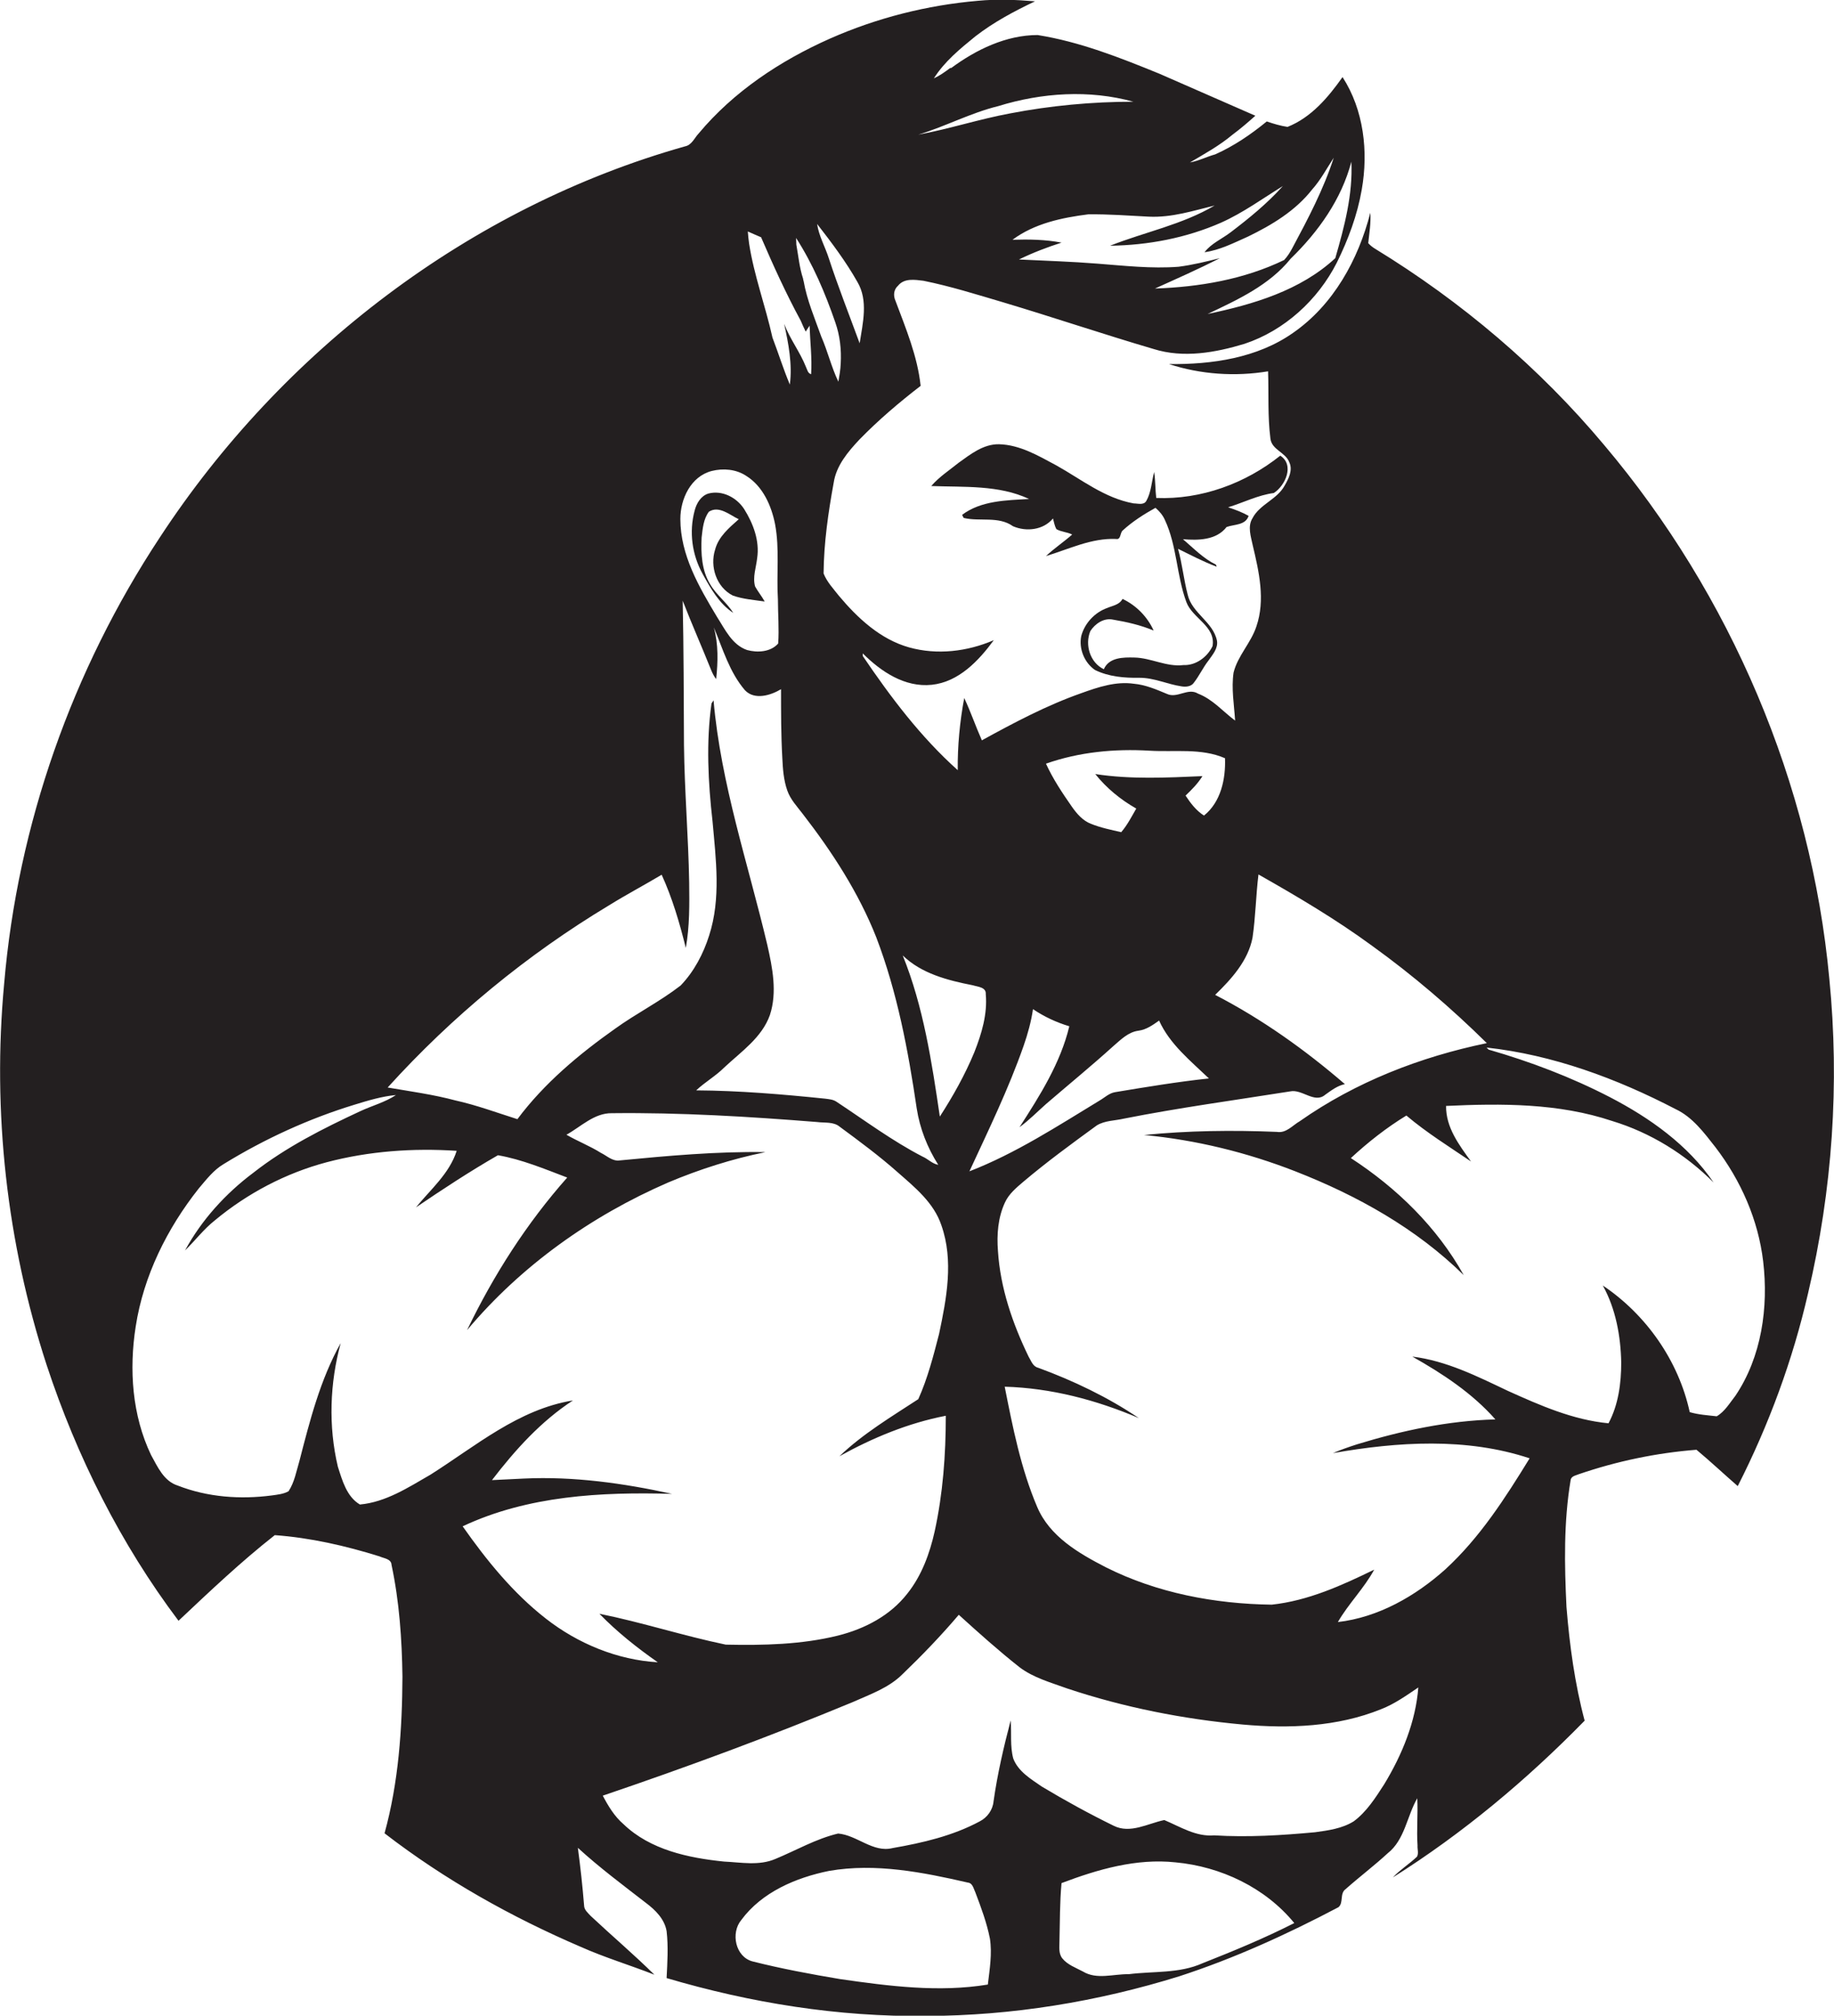
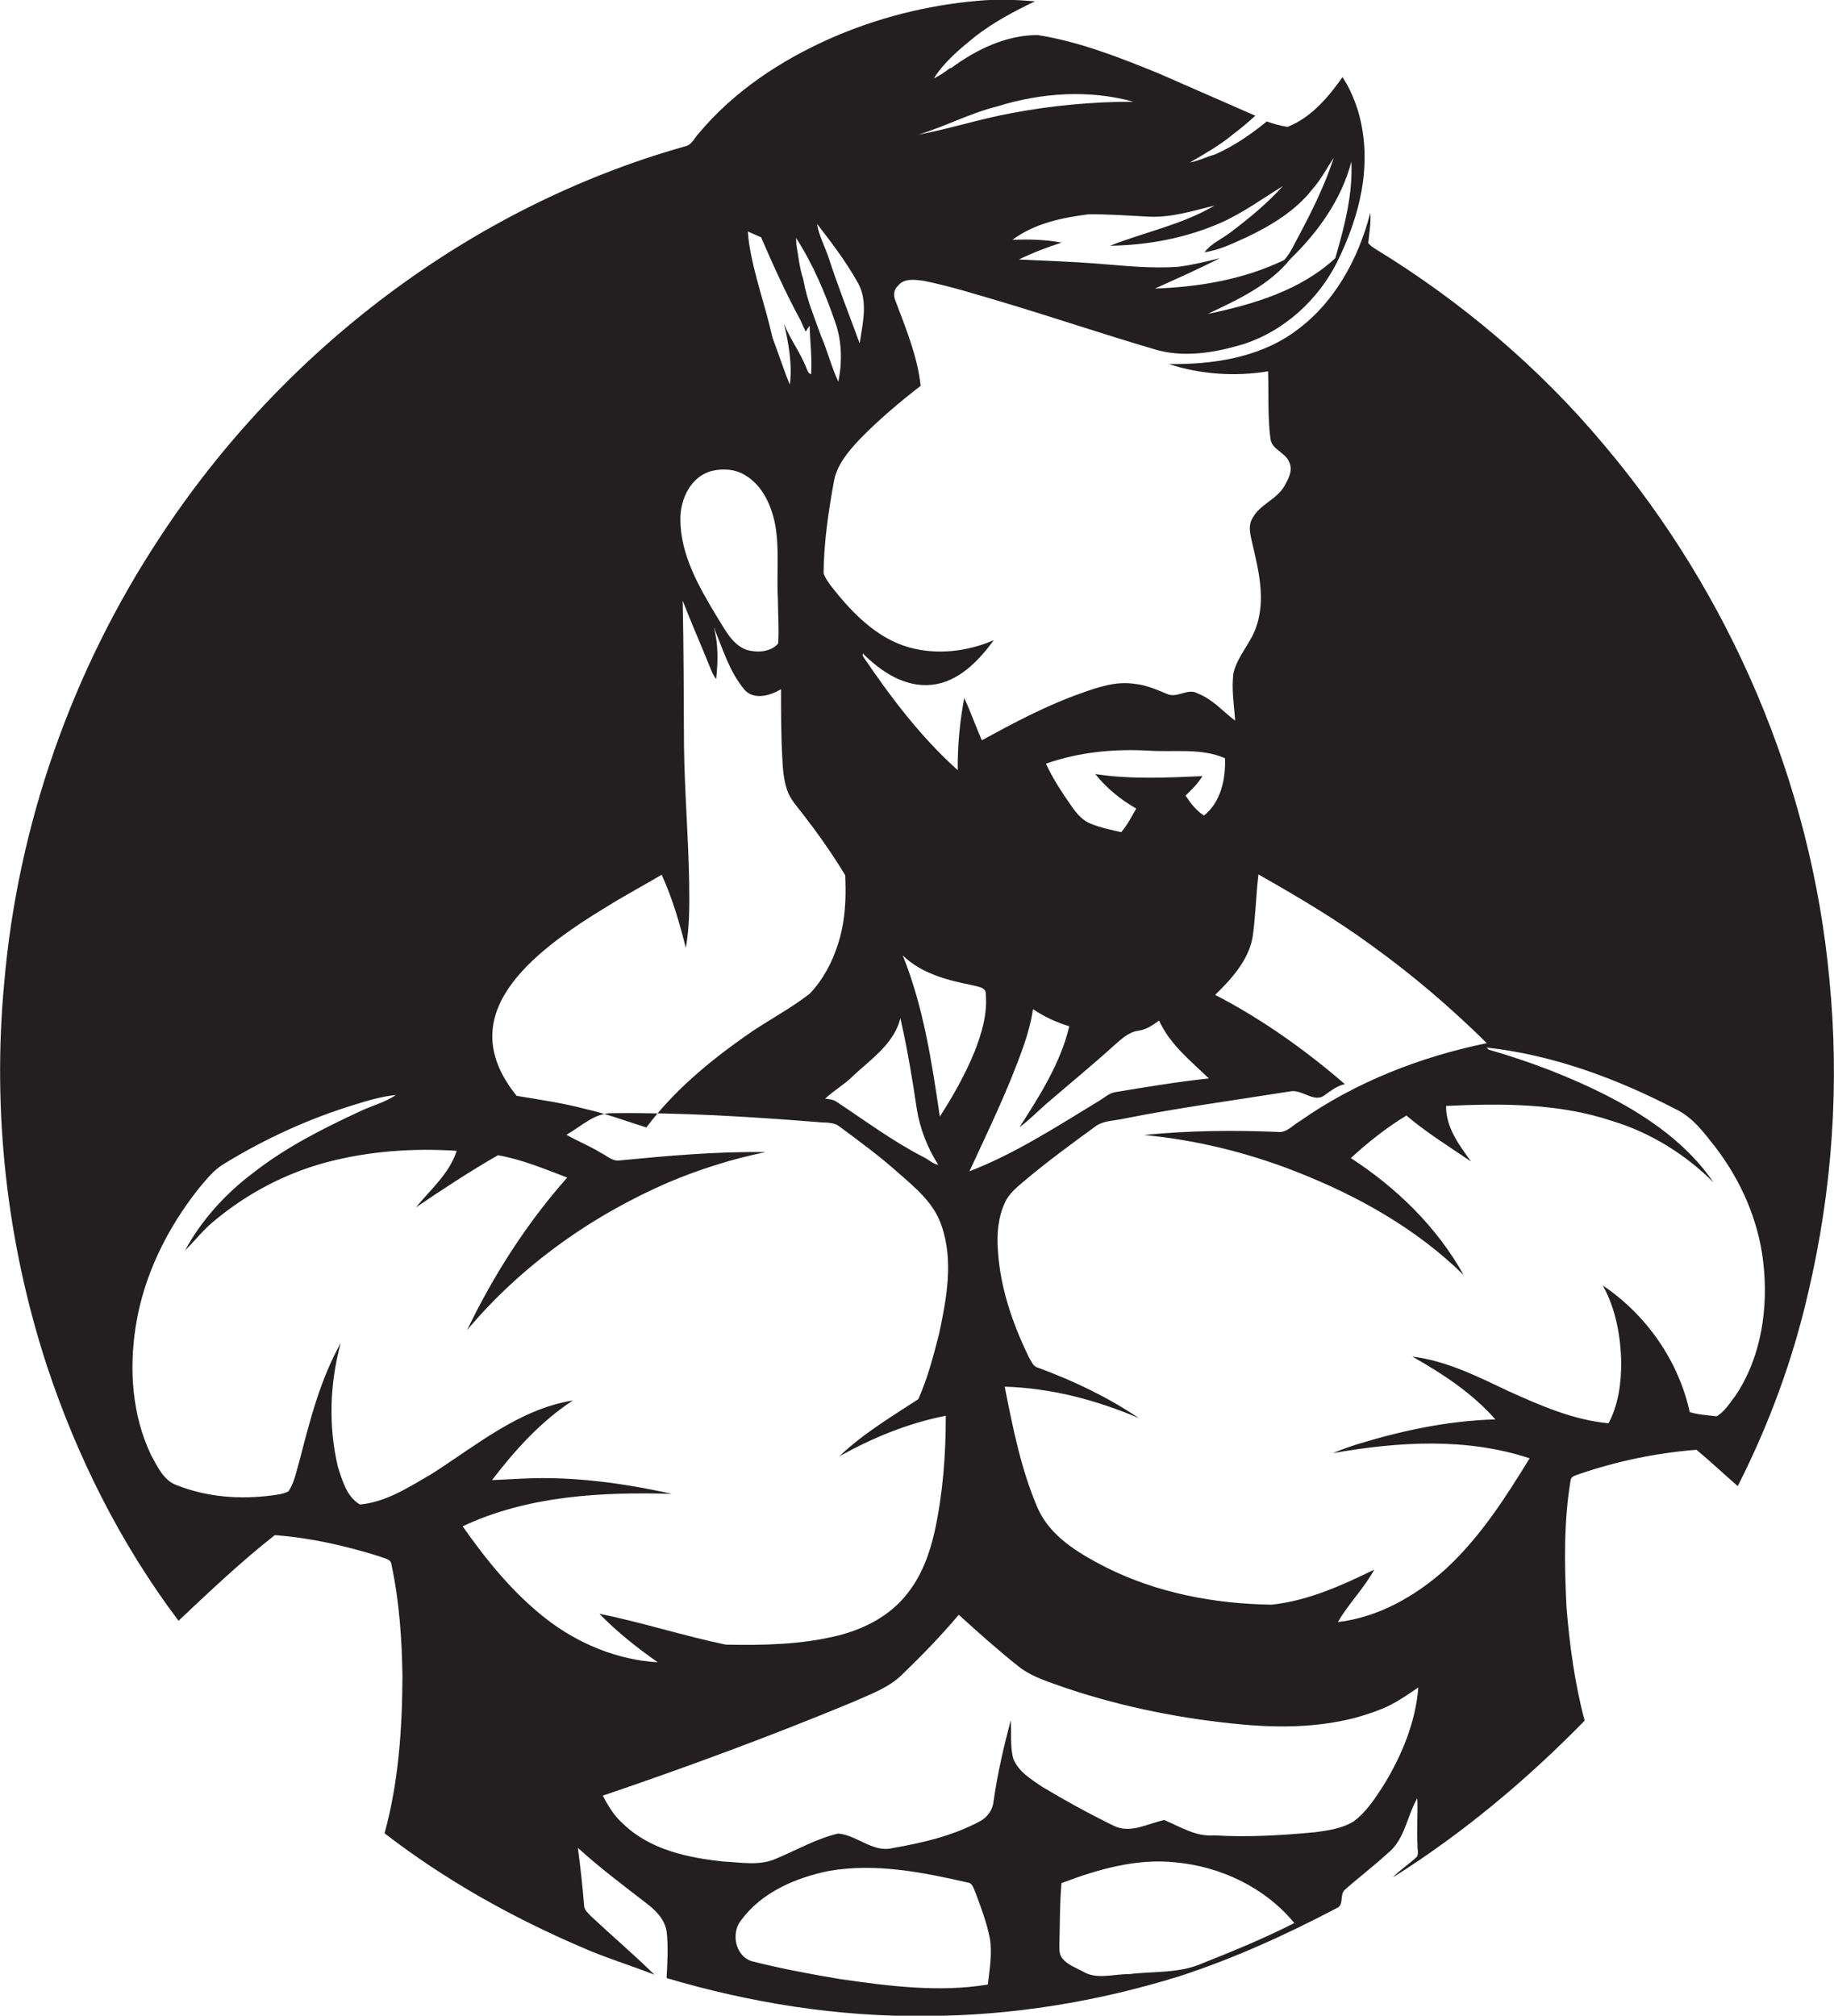
<svg xmlns="http://www.w3.org/2000/svg" version="1.1" id="Layer_1" x="0px" y="0px" viewBox="0 0 706.8 776.8" style="enable-background:new 0 0 706.8 776.8;" xml:space="preserve">
  <style type="text/css">
	.st0{fill:#231F20;}
</style>
  <g>
-     <path class="st0" d="M705,377.2c-7-75.3-38-147.9-86.7-205.6c-25-29.9-55.1-55.4-88.3-75.7c-1-0.6-1.9-1.3-2.7-2.2   c0.4-3.9,1.1-7.8,0.8-11.7c-4.6,18-14.2,35.5-29.8,46.3c-13.8,9.7-31.3,12.2-47.8,12c12.2,4,25.5,4.9,38.2,2.8   c0.3,8.6-0.2,17.3,0.9,25.9c0.5,4.4,5.9,5.3,7.3,9.2c1.4,3-0.3,6.3-1.8,8.9c-2.9,5.4-9.6,7.2-12.4,12.6c-2,3.2-0.6,7.1,0.1,10.5   c2.4,10.1,4.9,21,1.4,31.2c-2.1,6.4-7.2,11.3-8.8,17.8c-0.9,6.1,0.2,12.3,0.6,18.5c-4.7-3.5-8.6-8.2-14.3-10.4c-3.9-2.4-8,2-12,0.1   c-4.1-1.7-8.2-3.5-12.7-3.9c-7-1-13.8,1.3-20.2,3.6c-13.4,4.7-26,11.4-38.4,18.2c-2.4-5.4-4.3-11-6.8-16.3   c-1.7,9.1-2.6,18.5-2.5,27.8c-14.3-12.8-25.9-28.2-36.6-44c0-0.3,0-0.7,0-1c7,7,16.2,13.2,26.6,12.1s18.1-9.3,23.9-17.2   c-10.2,4.4-21.8,5.8-32.6,2.8c-11.1-3.1-19.9-11.3-27.1-19.9c-2.1-2.7-4.6-5.3-5.9-8.6c0.1-11.8,1.8-23.5,3.9-35   c1-6.6,5.5-11.9,9.9-16.6c7.3-7.5,15.3-14.3,23.6-20.7c-1.2-11.4-5.7-22.1-9.7-32.8c-0.9-2-0.7-4.3,1-5.8c2.4-3,6.5-2.3,9.8-1.9   c10.4,2.1,20.5,5.3,30.7,8.3c19.4,5.8,38.6,12.3,58,18c11.5,3.6,23.8,1.4,35-2c15.4-5.1,28.3-16.9,35.6-31.3   c4.4-8.9,7.9-18.3,9.6-28.1c2.6-14.7,0.8-30.7-7.4-43.4c-5.5,7.8-12.1,15.6-21.2,19.2c-2.7-0.4-5.4-1.2-8-2.1   c-6.1,5-12.7,9.5-19.9,12.7c-3.3,0.9-6.3,2.5-9.7,3.1c5.6-3.3,11.4-6.5,16.4-10.7c3.1-2.3,6-4.8,8.8-7.3   c-12.4-5.4-24.7-10.8-37-16.2c-15.2-6.2-30.6-12.3-46.9-14.9c-12.1,0-23.7,5.6-33.3,12.7h-0.4c-2,1.5-4.1,3-6.3,4   c4.1-6.5,10.1-11.4,16-16.2c7.1-5.5,15-9.7,23-13.5c-7.3-0.6-14.7-0.9-22-0.2c-19.7,1.7-39,6.6-57.1,14.6   c-19.1,8.5-37.1,20.4-50.6,36.6c-1.6,1.7-2.6,4.4-5.2,4.9c-82.9,23.4-155.4,78.9-202.4,150.7c-33.8,51.2-54.8,110.8-60,172   c-4.6,49.4,1,99.8,16.4,147c11.6,35.2,28.5,68.9,50.8,98.5c12-11.3,24.1-22.8,37.1-33c13.7,1,27.3,4.1,40.4,8.2   c1.7,0.8,4.5,0.9,4.6,3.3c3,14.1,4,28.6,4.2,43c-0.1,20.3-1.5,40.8-6.9,60.4c23.2,17.9,48.9,32.3,75.7,43.8   c9.2,4.1,18.9,7,28.3,10.7c-7.9-7.8-16.4-15-24.5-22.6c-1.1-1.2-2.6-2.4-2.6-4.1c-0.6-7.4-1.4-14.8-2.4-22.2   c8.3,7.6,17.3,14.3,26.2,21.2c3.6,2.7,7.2,6.2,8,10.9c0.7,6,0.3,12.1,0,18.1c32.5,9.6,66.2,15,100.1,14.6c33-0.1,66-5.5,97.5-15.3   c21.2-6.9,41.6-16.2,61.3-26.6c2.1-1.7,0.4-5.3,2.8-7c5.3-4.7,11-9,16.2-13.8c6.6-5.2,7.4-14.3,11.4-21.2   c0.3,6.1-0.3,12.1,0.1,18.2c-0.1,1.4,0.5,3-0.2,4.3c-2.9,2.8-6.5,5-9.3,8c27-17,51.6-37.6,73.9-60.4c-3.8-14.3-5.8-29-7-43.8   c-0.8-16.3-1.1-32.8,1.6-48.9c0.2-1.6,2.1-1.8,3.2-2.3c14.6-5,29.9-8.2,45.3-9.4c5.4,4.5,10.6,9.4,15.9,14   c12-23.6,21.2-48.6,27.1-74.3C706.2,458.6,709,417.6,705,377.2z M520.8,62.3c0.6,12.7-2.7,25.1-6.2,37.2   C501.1,112,483,117.3,465.4,121c11.6-5.5,23.8-11.1,32-21.3C508.1,89.3,517,76.8,520.8,62.3z M468.1,79.2   c-12.5,7.4-26.9,10.2-40.3,15.5c14.7-0.2,29.4-3,42.8-8.9c8.5-3.8,16-9.3,23.8-14.1c-6,6.7-13,12.4-20.1,17.8   c-3.4,2.6-7.5,4.3-10.1,7.7c5.9-0.8,11.3-3.6,16.7-6c9.3-4.5,18.4-10,24.8-18.2c3.3-3.7,5.6-8.1,8.3-12.2   c-3.9,12.1-9.9,23.5-15.9,34.7c-0.9,1.7-1.9,3.3-3.2,4.7c-15.5,7.5-32.7,10.4-49.8,11c8.4-3.8,16.8-7.5,25-11.7   c-5.2,1.3-10.5,2.6-15.9,3.3c-10.5,0.8-20.9-0.4-31.3-1.2c-10-0.8-20.1-1.1-30.2-1.6c5.3-2.6,10.8-4.7,16.4-6.5   c-6.2-1.2-12.6-1.3-18.9-1.1c8.5-6.3,19-8.5,29.2-9.8c7.8-0.1,15.6,0.5,23.4,0.9C451.6,83.9,459.9,81.2,468.1,79.2z M384.7,40.9   c16.8-5.2,35.1-6.4,52.1-1.7c-15.9,0-31.9,1.5-47.5,4.5c-11.9,2.2-23.5,6-35.4,8.2C364.4,48.7,374.1,43.5,384.7,40.9z M443,289.3   c9.7,0.6,19.9-1.1,29.1,2.9c0.3,8-1.6,16.9-8.1,22.1c-3-1.9-5.2-4.8-7.1-7.7c2.4-2.3,4.7-4.6,6.5-7.5c-13.8,0.6-27.7,1.3-41.3-0.8   c4.3,5.4,9.8,9.9,15.8,13.3c-1.8,3.1-3.4,6.3-5.8,9.1c-3.9-0.9-7.9-1.7-11.6-3.2c-3.2-1.2-5.5-3.9-7.4-6.6   c-3.7-5.3-7.3-10.7-10-16.6C415.9,289.8,429.5,288.5,443,289.3z M398.1,388.9c4.3,2.9,9,5.1,14,6.6c-3.4,14.2-11.4,26.8-19.2,38.9   c3.7-2.7,6.9-6,10.3-9c8.6-7.4,17.4-14.6,25.8-22.2c2.9-2.5,5.8-5.5,9.8-6c3-0.4,5.5-2.2,7.9-3.9c4.1,9.1,12.1,15.5,19.2,22.3   c-12.1,1.3-24.2,3.3-36.2,5.3c-2.3,0.4-4,2.1-5.9,3.2c-16.3,9.9-32.4,20.4-50.2,27.3c7.4-16,15.1-31.8,20.9-48.4   C396.1,398.4,397.4,393.7,398.1,388.9z M374.9,379.7c1.9,0.6,5.2,0.7,5,3.4c0.7,7.7-1.6,15.3-4.4,22.4c-3.6,8.7-8.2,16.9-13.3,24.8   c-3.1-21-6.3-42.3-14.3-62.1C355.1,375.2,365.2,377.8,374.9,379.7z M330.4,108.6c4.3,7.2,2.1,15.9,0.9,23.7   c-4-10.9-8.3-21.8-11.9-32.8c-1.4-4.4-3.8-8.5-4.5-13.2C320.5,93.5,326,100.8,330.4,108.6z M321.9,124.2c1.8,5.1,2.4,10.5,2.1,15.9   c-0.1,2.4-0.5,4.7-0.9,7c-2.7-5.6-4.1-11.7-6.6-17.4c-2.5-7-5.5-14-6.8-21.4c-0.1-0.2-0.2-0.7-0.2-0.9c-1.4-4.2-1.8-8.7-2.6-13.1   c0-0.7-0.1-2-0.1-2.6C313.3,101.8,318,112.9,321.9,124.2z M293,91.3l0.3,0.1c4.7,10.9,9.6,21.7,15.3,32.2c0.6,1.4,1.2,2.8,1.9,4.2   c0.5-0.8,1-1.5,1.5-2.3c0.2,6.2,1,12.5,0.6,18.7c-1.3-0.3-1.5-1.8-2-2.8c-2.3-5.8-6.2-10.8-8.4-16.6c1.7,7.7,3.2,15.5,2.2,23.4   c-2.5-5.9-4.4-12.1-6.7-18.1c-2.7-12.2-7.1-23.9-9-36.2c-0.2-1.5-0.4-3.1-0.5-4.7C289.7,89.9,291.4,90.6,293,91.3z M274.3,181.5   c4.4-1.1,9.4-0.7,13.3,1.9c6.4,4,9.7,11.5,11.1,18.6c1.8,9.6,0.5,19.3,1.1,29c0,5.7,0.5,11.3,0.1,17c-2.9,3.3-8,3.6-12,2.5   c-5.8-2-8.5-8-11.6-12.8c-6.9-11.5-14.1-23.8-14.1-37.7C262.2,192.3,266.2,183.6,274.3,181.5z M234.7,348.9   c6.6-4.1,13.6-7.8,20.3-11.8c4.1,9,6.9,18.5,9.3,28.2c1.5-8.3,1.4-16.8,1.3-25.2c-0.3-17.7-1.8-35.3-2-52.9   c-0.1-18.5-0.1-37.1-0.5-55.7c3.5,9,7.4,17.8,11,26.8c0.5,1.2,1.1,2.4,1.9,3.4c0.7-6.6,0.9-13.4-0.9-19.9c3.5,8.3,6,17.2,12,24.2   c3.7,3.9,9.9,2,13.9-0.4c0,8.9,0,17.7,0.5,26.6c0.2,4.2,0.5,8.4,1.9,12.4c1.2,3.5,3.8,6.2,6,9.1c11.3,14.6,21.5,30.3,28.3,47.5   c8.1,21.2,12.3,43.6,15.6,66c1.2,7.7,4.1,15.1,8.3,21.7c-2.3-0.4-4-2.3-6.1-3.2c-11.6-6-22.2-13.9-33.1-21.1   c-1.3-0.9-2.9-1-4.4-1.2c-16.5-1.7-33.1-3.1-49.7-3.2c3.4-3.2,7.5-5.5,10.8-8.8c6.5-6.1,14.5-11.5,17.6-20.2c2.9-8.8,1-18.3-1-27.1   c-7.4-31.3-17.9-62-20.7-94.2c-0.2,0.3-0.6,0.9-0.8,1.2c-2.1,15.1-1.3,30.4,0.4,45.4c1.3,14.6,3.3,29.8-1.3,44   c-2.2,7-5.8,13.9-11,19.3c-8,6.2-17,10.7-25.2,16.6c-14,9.9-27.4,21.1-37.7,34.9c-7.9-2.5-15.7-5.4-23.8-7.2   c-8.6-2.3-17.4-3.5-26.2-5C174.3,391.6,203.1,367.9,234.7,348.9z M210.4,623.8c-12.7-9.9-22.9-22.5-32.1-35.6   c25.1-11.8,53.4-13.3,80.7-12.5c-18.7-4.1-37.9-6.8-57.1-5.9c-4.1,0.2-8.2,0.4-12.3,0.6c8.9-11.6,18.9-22.7,31.2-30.7   c-21,3.4-37.5,17.6-54.9,28.6c-8.5,4.9-17.2,10.6-27.2,11.5c-5.1-3-6.8-9.3-8.5-14.6c-3.7-15.6-3.1-32.2,1.1-47.6   c-7.9,14.1-11.9,29.9-15.9,45.4c-1.2,4-1.9,8.2-4.2,11.7c-2,1.1-4.3,1.3-6.4,1.6c-12.2,1.6-24.8,0.7-36.3-3.8   c-5.4-1.7-7.8-7.3-10.3-11.8c-7.3-15.3-8.5-32.9-5.9-49.5c3-19.5,12.1-37.8,24.3-53.2c2.9-3.4,5.7-7.1,9.6-9.4   c15.8-9.7,32.8-17.5,50.5-22.9c5.2-1.6,10.5-3.2,15.9-3.7c-4.2,2.8-9.2,4.1-13.7,6.2c-14.4,6.7-28.7,13.9-41.2,23.7   c-10.7,8-20,18.2-26.4,30c3.9-3.8,7.2-8.2,11.5-11.6c12.5-10.4,27.3-18.2,43.1-22.4c16.3-4.3,33.3-5.5,50.1-4.4   c-2.8,8.8-10.1,14.9-15.7,21.8c10.3-7,20.8-13.9,31.6-20.1c9.2,1.6,18,5.3,26.7,8.6c-15.6,17.6-28.4,37.6-38.6,58.8   c20.8-24.8,47.8-44,77.5-56.9c12.1-5.1,24.7-9.1,37.5-11.7c-18.8-0.3-37.5,1.4-56.2,3.2c-2.8,0.4-4.9-1.8-7.2-2.9   c-4.3-2.7-9-4.5-13.3-7c5.6-3.1,10.7-8.4,17.5-8.3c26.4-0.3,52.8,1.3,79.1,3.4c2.9,0.4,6.3-0.2,8.7,1.8   c7.6,5.6,15.3,11.3,22.4,17.6c6.6,5.8,13.9,11.7,16.8,20.4c4.8,13.6,2,28.2-0.9,41.9c-2.2,8.5-4.4,17.1-8,25.1   c-10.4,6.8-21.3,13.3-30.4,22c12.8-7.1,26.5-12.8,41-15.6c0,15-1.1,30-4.3,44.6c-1.9,8.5-5,17-10.5,23.9   c-6.6,8.5-16.4,13.6-26.7,16.2c-14.1,3.5-28.8,3.8-43.3,3.5c-16.4-3.4-32.3-8.6-48.7-11.9c6.8,7,14.5,13.1,22.5,18.7   C237.9,639.7,222.7,633.4,210.4,623.8z M380.7,764.8c-18.9,3.1-38.1,0.6-56.9-2.1c-11.3-1.9-22.6-4-33.7-6.8   c-6.7-1.7-8.6-11-4.4-16c7.9-10.7,21-16.3,33.8-18.9c17.9-3.1,36.1,0.5,53.5,4.5c1.9,0.2,2.2,2.4,2.9,3.8   c2.2,5.8,4.4,11.7,5.6,17.8C382.4,752.9,381.4,758.9,380.7,764.8z M463.4,756.6c-8.9,4-18.9,3-28.4,4.2c-5.9-0.1-12.3,2.2-17.6-1   c-2.8-1.5-6-2.6-8-5.1c-1.5-1.9-1.1-4.4-1.1-6.6c0.2-7.5,0.1-14.9,0.8-22.4c14-5.3,28.8-9.6,43.9-8c17.4,1.6,34.6,9.7,45.8,23.4   C487.2,747,475.3,751.9,463.4,756.6z M533.4,687.7c-3.3,5.1-6.7,10.5-11.7,14.2c-4.5,2.8-9.8,3.5-14.9,4.2   c-12.9,1.2-25.9,2-38.9,1.2c-7,0.6-13-3.3-19.2-5.9c-6.3,1.3-13.1,5.4-19.5,2.2c-9.4-4.6-18.7-9.7-27.7-15.1   c-4.2-2.9-9.1-5.8-11-10.8c-1.3-4.8-0.6-9.8-1-14.7c-2.7,10.3-5.1,20.6-6.6,31.2c-0.3,3.3-2.4,6.2-5.3,7.7   c-10.4,5.6-22.1,8.3-33.6,10.3c-7.6,1.9-13.7-5-21-5.6c-8.5,2-16.2,6.5-24.2,9.8c-6.3,2.7-13.2,1.3-19.8,1   c-13.7-1.4-28.4-4.5-38.7-14.4c-3.5-3-5.9-7-8-11c32.4-11,64.6-22.9,96.2-36c6.7-3,14-5.5,19.3-10.8c7.6-7.3,14.9-14.9,21.7-22.9   c7.6,6.9,15.3,13.8,23.4,20.2c5.4,4.1,12.1,5.9,18.4,8.2c21.9,7.3,44.7,11.8,67.7,13.9c17.8,1.6,36.4,0.9,53.2-5.9   c5.2-2,9.8-5.3,14.4-8.4C545.6,663.4,540.4,676.2,533.4,687.7z M668.8,537.9c-2.2,2.8-4.1,6.1-7.2,7.9c-3.5-0.4-7-0.6-10.4-1.6   c-4.3-19.8-16.8-37.6-33.5-48.8c5,9,6.9,19.5,7.1,29.7c0,8-1.1,16.3-4.9,23.4c-13.7-1.3-26.4-6.9-38.8-12.5   c-11.8-5.6-23.7-11.6-36.8-13.2c11.7,6.6,23.1,14.1,32,24.2c-18.2,0.5-36,4.3-53.3,9.6c-3.1,1-6.3,2.1-9.3,3.4   c25-4.4,51.4-6.1,75.8,2c-9.4,15.3-19.2,30.6-32.5,42.8c-11.5,10.3-25.8,18.5-41.4,20.3c4.1-7.1,10.1-13,14-20.2   c-12.5,6.1-25.5,12-39.5,13.5c-22-0.3-44.2-4.5-63.9-14.4c-10.5-5.4-21.7-11.9-26.5-23.3c-6.3-14.8-9.4-30.7-12.5-46.3   c17.8,0.5,35.3,5.1,51.7,12.1c-12-8.1-25.2-14.4-38.8-19.4c-2.1-0.5-2.7-2.7-3.7-4.3c-6.2-12.8-10.9-26.5-11.8-40.7   c-0.5-6.3,0-12.9,2.7-18.7c1.5-3.3,4.4-5.7,7.1-8c9.1-7.7,18.7-14.7,28.3-21.7c3.1-1.9,7-1.8,10.4-2.6c21.2-4.2,42.7-7.1,64.1-10.5   c4.6-1,9.4,4.8,13.5,1.3c2.4-1.7,4.7-3.5,7.6-4.1c-15.3-13.2-32-25.1-50-34.4c6.3-6.1,12.7-13.2,14.4-22c1.2-8.1,1.3-16.3,2.3-24.4   c15,8.5,29.9,17.3,43.8,27.5c15.7,11.3,30.4,23.9,44.2,37.5c-25.7,5.3-50.6,15-72.1,30.1c-2.8,1.6-5.2,4.7-8.8,4.1   c-17.1-0.7-34.2-0.5-51.2,1.2c20,1.9,39.6,6.7,58.3,14c23.8,9.3,46.6,22,64.9,40c-10.3-18.5-25.8-33.6-43.5-45.1   c6.6-6.1,13.7-11.7,21.4-16.4c7.8,6.6,16.5,12,24.9,17.7c-4.6-6.4-9.7-13.1-9.6-21.4c21.4-1,43.4-1.1,64,5.8   c14.8,4.5,28.2,12.8,39.1,23.7c-9.9-14.5-24.6-24.9-40-32.9c-14.9-7.7-30.7-13.7-46.7-18.3c-0.2-0.2-0.6-0.6-0.8-0.8   c25.5,2.8,50.1,11.9,72.8,23.7c6.6,3.1,11,9.1,15.4,14.7c9.8,12.8,16.5,28,18.4,44C681.6,503.8,678.9,522.9,668.8,537.9z" />
-     <path class="st0" d="M493.4,175.6c-13.4,10.7-30.5,17-47.8,16.3c-0.4-3.3-0.3-6.7-0.8-10c-1,3.7-1.1,7.7-3,11.1c-1,1.8-3.3,1-4.9,1   c-11.2-2-20.2-9.3-29.9-14.7c-6.9-3.7-14-7.9-22-8.1c-6-0.1-10.9,3.8-15.5,7.1c-3.6,2.9-7.6,5.5-10.6,9c12.6,0.5,26-0.5,37.7,5   c-8.7,0.5-18.5,0.6-25.8,6.1c0.1,0.3,0.4,0.9,0.6,1.2c6.2,1.5,13.4-0.8,19,3.2c5.1,2.2,11.7,1.5,15.4-3c0.4,1.4,0.6,2.8,1.3,4.1   c1.8,1.1,4.2,1.1,6.1,2.1c-3.3,2.9-6.9,5.3-10.1,8.3c8.9-2.7,17.5-7,27-6.6c1.9,0.4,1.5-2.2,2.5-3.2c3.8-3.5,8.2-6.3,12.7-8.8   c1.5,1.3,2.8,2.8,3.6,4.6c4.7,10,4.5,21.4,8.3,31.7c2.3,6.3,11.4,9.3,10.1,17c-2,4.2-6.4,7.5-11.2,7.3c-6.6,0.8-12.5-2.8-19-2.9   c-4.2-0.1-9.7-0.1-11.7,4.5c-5.3-2.5-7.4-9.4-5.2-14.7c1.8-2.8,5.2-5.2,8.8-4.4c5.3,0.9,10.6,2.1,15.6,4.2   c-2.4-5.3-6.7-9.7-12-12.2c-1.2,2.3-3.8,2.6-5.9,3.5c-4.8,1.7-8.7,5.9-10,10.8c-1,4.9,1.2,10.3,5.3,13.1c5.3,2.6,11.3,3.1,17.2,3   c5.6,0,10.7,2.5,16.1,3.3c1.7,0.3,3.8,0.1,4.8-1.4c2.1-2.7,3.5-5.8,5.6-8.5c1.6-2.3,3.8-4.7,3.3-7.7c-1.5-7.3-9.7-10.6-11.3-17.8   c-1.5-5.8-2.1-11.8-3.7-17.6c4.9,2.4,9.8,5,14.9,6.9c-0.1-0.2-0.2-0.6-0.3-0.8c-4.9-2.4-8.6-6.3-12.7-9.8   c5.8,0.5,12.9,0.4,16.8-4.7c3-1.1,7.3-0.6,8.5-4.3c-2.5-1.4-5.2-2.4-7.9-3.3c5.9-1.8,11.5-4.7,17.6-5.5   C495.3,187.2,499,179.2,493.4,175.6z" />
-     <path class="st0" d="M282.6,236.2c-2.5-4-6.5-6.9-8.9-11c-3.3-5.4-3.6-11.9-3.3-18.1c0.4-3.4,0.7-7.1,2.8-9.9   c3.9-2.5,8.1,1.3,11.5,2.9c-3.7,3.3-7.8,6.7-9.1,11.7c-2.1,6.5,0.5,14.5,6.8,17.7c3.9,1.4,8.2,1.7,12.3,2.3c-1.1-2-2.6-3.8-3.7-5.8   c-1-3.6,0.4-7.3,0.8-10.9c1-6.7-1.5-13.3-5-18.9c-2.9-4.5-8.5-7.4-13.8-6c-2.9,0.9-4.6,3.8-5.3,6.6c-2.2,8.2-1,17,3.1,24.4   C273.9,226.8,277.2,232.7,282.6,236.2z" />
+     <path class="st0" d="M705,377.2c-7-75.3-38-147.9-86.7-205.6c-25-29.9-55.1-55.4-88.3-75.7c-1-0.6-1.9-1.3-2.7-2.2   c0.4-3.9,1.1-7.8,0.8-11.7c-4.6,18-14.2,35.5-29.8,46.3c-13.8,9.7-31.3,12.2-47.8,12c12.2,4,25.5,4.9,38.2,2.8   c0.3,8.6-0.2,17.3,0.9,25.9c0.5,4.4,5.9,5.3,7.3,9.2c1.4,3-0.3,6.3-1.8,8.9c-2.9,5.4-9.6,7.2-12.4,12.6c-2,3.2-0.6,7.1,0.1,10.5   c2.4,10.1,4.9,21,1.4,31.2c-2.1,6.4-7.2,11.3-8.8,17.8c-0.9,6.1,0.2,12.3,0.6,18.5c-4.7-3.5-8.6-8.2-14.3-10.4c-3.9-2.4-8,2-12,0.1   c-4.1-1.7-8.2-3.5-12.7-3.9c-7-1-13.8,1.3-20.2,3.6c-13.4,4.7-26,11.4-38.4,18.2c-2.4-5.4-4.3-11-6.8-16.3   c-1.7,9.1-2.6,18.5-2.5,27.8c-14.3-12.8-25.9-28.2-36.6-44c0-0.3,0-0.7,0-1c7,7,16.2,13.2,26.6,12.1s18.1-9.3,23.9-17.2   c-10.2,4.4-21.8,5.8-32.6,2.8c-11.1-3.1-19.9-11.3-27.1-19.9c-2.1-2.7-4.6-5.3-5.9-8.6c0.1-11.8,1.8-23.5,3.9-35   c1-6.6,5.5-11.9,9.9-16.6c7.3-7.5,15.3-14.3,23.6-20.7c-1.2-11.4-5.7-22.1-9.7-32.8c-0.9-2-0.7-4.3,1-5.8c2.4-3,6.5-2.3,9.8-1.9   c10.4,2.1,20.5,5.3,30.7,8.3c19.4,5.8,38.6,12.3,58,18c11.5,3.6,23.8,1.4,35-2c15.4-5.1,28.3-16.9,35.6-31.3   c4.4-8.9,7.9-18.3,9.6-28.1c2.6-14.7,0.8-30.7-7.4-43.4c-5.5,7.8-12.1,15.6-21.2,19.2c-2.7-0.4-5.4-1.2-8-2.1   c-6.1,5-12.7,9.5-19.9,12.7c-3.3,0.9-6.3,2.5-9.7,3.1c5.6-3.3,11.4-6.5,16.4-10.7c3.1-2.3,6-4.8,8.8-7.3   c-12.4-5.4-24.7-10.8-37-16.2c-15.2-6.2-30.6-12.3-46.9-14.9c-12.1,0-23.7,5.6-33.3,12.7h-0.4c-2,1.5-4.1,3-6.3,4   c4.1-6.5,10.1-11.4,16-16.2c7.1-5.5,15-9.7,23-13.5c-7.3-0.6-14.7-0.9-22-0.2c-19.7,1.7-39,6.6-57.1,14.6   c-19.1,8.5-37.1,20.4-50.6,36.6c-1.6,1.7-2.6,4.4-5.2,4.9c-82.9,23.4-155.4,78.9-202.4,150.7c-33.8,51.2-54.8,110.8-60,172   c-4.6,49.4,1,99.8,16.4,147c11.6,35.2,28.5,68.9,50.8,98.5c12-11.3,24.1-22.8,37.1-33c13.7,1,27.3,4.1,40.4,8.2   c1.7,0.8,4.5,0.9,4.6,3.3c3,14.1,4,28.6,4.2,43c-0.1,20.3-1.5,40.8-6.9,60.4c23.2,17.9,48.9,32.3,75.7,43.8   c9.2,4.1,18.9,7,28.3,10.7c-7.9-7.8-16.4-15-24.5-22.6c-1.1-1.2-2.6-2.4-2.6-4.1c-0.6-7.4-1.4-14.8-2.4-22.2   c8.3,7.6,17.3,14.3,26.2,21.2c3.6,2.7,7.2,6.2,8,10.9c0.7,6,0.3,12.1,0,18.1c32.5,9.6,66.2,15,100.1,14.6c33-0.1,66-5.5,97.5-15.3   c21.2-6.9,41.6-16.2,61.3-26.6c2.1-1.7,0.4-5.3,2.8-7c5.3-4.7,11-9,16.2-13.8c6.6-5.2,7.4-14.3,11.4-21.2   c0.3,6.1-0.3,12.1,0.1,18.2c-0.1,1.4,0.5,3-0.2,4.3c-2.9,2.8-6.5,5-9.3,8c27-17,51.6-37.6,73.9-60.4c-3.8-14.3-5.8-29-7-43.8   c-0.8-16.3-1.1-32.8,1.6-48.9c0.2-1.6,2.1-1.8,3.2-2.3c14.6-5,29.9-8.2,45.3-9.4c5.4,4.5,10.6,9.4,15.9,14   c12-23.6,21.2-48.6,27.1-74.3C706.2,458.6,709,417.6,705,377.2z M520.8,62.3c0.6,12.7-2.7,25.1-6.2,37.2   C501.1,112,483,117.3,465.4,121c11.6-5.5,23.8-11.1,32-21.3C508.1,89.3,517,76.8,520.8,62.3z M468.1,79.2   c-12.5,7.4-26.9,10.2-40.3,15.5c14.7-0.2,29.4-3,42.8-8.9c8.5-3.8,16-9.3,23.8-14.1c-6,6.7-13,12.4-20.1,17.8   c-3.4,2.6-7.5,4.3-10.1,7.7c5.9-0.8,11.3-3.6,16.7-6c9.3-4.5,18.4-10,24.8-18.2c3.3-3.7,5.6-8.1,8.3-12.2   c-3.9,12.1-9.9,23.5-15.9,34.7c-0.9,1.7-1.9,3.3-3.2,4.7c-15.5,7.5-32.7,10.4-49.8,11c8.4-3.8,16.8-7.5,25-11.7   c-5.2,1.3-10.5,2.6-15.9,3.3c-10.5,0.8-20.9-0.4-31.3-1.2c-10-0.8-20.1-1.1-30.2-1.6c5.3-2.6,10.8-4.7,16.4-6.5   c-6.2-1.2-12.6-1.3-18.9-1.1c8.5-6.3,19-8.5,29.2-9.8c7.8-0.1,15.6,0.5,23.4,0.9C451.6,83.9,459.9,81.2,468.1,79.2z M384.7,40.9   c16.8-5.2,35.1-6.4,52.1-1.7c-15.9,0-31.9,1.5-47.5,4.5c-11.9,2.2-23.5,6-35.4,8.2C364.4,48.7,374.1,43.5,384.7,40.9z M443,289.3   c9.7,0.6,19.9-1.1,29.1,2.9c0.3,8-1.6,16.9-8.1,22.1c-3-1.9-5.2-4.8-7.1-7.7c2.4-2.3,4.7-4.6,6.5-7.5c-13.8,0.6-27.7,1.3-41.3-0.8   c4.3,5.4,9.8,9.9,15.8,13.3c-1.8,3.1-3.4,6.3-5.8,9.1c-3.9-0.9-7.9-1.7-11.6-3.2c-3.2-1.2-5.5-3.9-7.4-6.6   c-3.7-5.3-7.3-10.7-10-16.6C415.9,289.8,429.5,288.5,443,289.3z M398.1,388.9c4.3,2.9,9,5.1,14,6.6c-3.4,14.2-11.4,26.8-19.2,38.9   c3.7-2.7,6.9-6,10.3-9c8.6-7.4,17.4-14.6,25.8-22.2c2.9-2.5,5.8-5.5,9.8-6c3-0.4,5.5-2.2,7.9-3.9c4.1,9.1,12.1,15.5,19.2,22.3   c-12.1,1.3-24.2,3.3-36.2,5.3c-2.3,0.4-4,2.1-5.9,3.2c-16.3,9.9-32.4,20.4-50.2,27.3c7.4-16,15.1-31.8,20.9-48.4   C396.1,398.4,397.4,393.7,398.1,388.9z M374.9,379.7c1.9,0.6,5.2,0.7,5,3.4c0.7,7.7-1.6,15.3-4.4,22.4c-3.6,8.7-8.2,16.9-13.3,24.8   c-3.1-21-6.3-42.3-14.3-62.1C355.1,375.2,365.2,377.8,374.9,379.7z M330.4,108.6c4.3,7.2,2.1,15.9,0.9,23.7   c-4-10.9-8.3-21.8-11.9-32.8c-1.4-4.4-3.8-8.5-4.5-13.2C320.5,93.5,326,100.8,330.4,108.6z M321.9,124.2c1.8,5.1,2.4,10.5,2.1,15.9   c-0.1,2.4-0.5,4.7-0.9,7c-2.7-5.6-4.1-11.7-6.6-17.4c-2.5-7-5.5-14-6.8-21.4c-0.1-0.2-0.2-0.7-0.2-0.9c-1.4-4.2-1.8-8.7-2.6-13.1   c0-0.7-0.1-2-0.1-2.6C313.3,101.8,318,112.9,321.9,124.2z M293,91.3l0.3,0.1c4.7,10.9,9.6,21.7,15.3,32.2c0.6,1.4,1.2,2.8,1.9,4.2   c0.5-0.8,1-1.5,1.5-2.3c0.2,6.2,1,12.5,0.6,18.7c-1.3-0.3-1.5-1.8-2-2.8c-2.3-5.8-6.2-10.8-8.4-16.6c1.7,7.7,3.2,15.5,2.2,23.4   c-2.5-5.9-4.4-12.1-6.7-18.1c-2.7-12.2-7.1-23.9-9-36.2c-0.2-1.5-0.4-3.1-0.5-4.7C289.7,89.9,291.4,90.6,293,91.3z M274.3,181.5   c4.4-1.1,9.4-0.7,13.3,1.9c6.4,4,9.7,11.5,11.1,18.6c1.8,9.6,0.5,19.3,1.1,29c0,5.7,0.5,11.3,0.1,17c-2.9,3.3-8,3.6-12,2.5   c-5.8-2-8.5-8-11.6-12.8c-6.9-11.5-14.1-23.8-14.1-37.7C262.2,192.3,266.2,183.6,274.3,181.5z M234.7,348.9   c6.6-4.1,13.6-7.8,20.3-11.8c4.1,9,6.9,18.5,9.3,28.2c1.5-8.3,1.4-16.8,1.3-25.2c-0.3-17.7-1.8-35.3-2-52.9   c-0.1-18.5-0.1-37.1-0.5-55.7c3.5,9,7.4,17.8,11,26.8c0.5,1.2,1.1,2.4,1.9,3.4c0.7-6.6,0.9-13.4-0.9-19.9c3.5,8.3,6,17.2,12,24.2   c3.7,3.9,9.9,2,13.9-0.4c0,8.9,0,17.7,0.5,26.6c0.2,4.2,0.5,8.4,1.9,12.4c1.2,3.5,3.8,6.2,6,9.1c11.3,14.6,21.5,30.3,28.3,47.5   c8.1,21.2,12.3,43.6,15.6,66c1.2,7.7,4.1,15.1,8.3,21.7c-2.3-0.4-4-2.3-6.1-3.2c-11.6-6-22.2-13.9-33.1-21.1   c-1.3-0.9-2.9-1-4.4-1.2c3.4-3.2,7.5-5.5,10.8-8.8c6.5-6.1,14.5-11.5,17.6-20.2c2.9-8.8,1-18.3-1-27.1   c-7.4-31.3-17.9-62-20.7-94.2c-0.2,0.3-0.6,0.9-0.8,1.2c-2.1,15.1-1.3,30.4,0.4,45.4c1.3,14.6,3.3,29.8-1.3,44   c-2.2,7-5.8,13.9-11,19.3c-8,6.2-17,10.7-25.2,16.6c-14,9.9-27.4,21.1-37.7,34.9c-7.9-2.5-15.7-5.4-23.8-7.2   c-8.6-2.3-17.4-3.5-26.2-5C174.3,391.6,203.1,367.9,234.7,348.9z M210.4,623.8c-12.7-9.9-22.9-22.5-32.1-35.6   c25.1-11.8,53.4-13.3,80.7-12.5c-18.7-4.1-37.9-6.8-57.1-5.9c-4.1,0.2-8.2,0.4-12.3,0.6c8.9-11.6,18.9-22.7,31.2-30.7   c-21,3.4-37.5,17.6-54.9,28.6c-8.5,4.9-17.2,10.6-27.2,11.5c-5.1-3-6.8-9.3-8.5-14.6c-3.7-15.6-3.1-32.2,1.1-47.6   c-7.9,14.1-11.9,29.9-15.9,45.4c-1.2,4-1.9,8.2-4.2,11.7c-2,1.1-4.3,1.3-6.4,1.6c-12.2,1.6-24.8,0.7-36.3-3.8   c-5.4-1.7-7.8-7.3-10.3-11.8c-7.3-15.3-8.5-32.9-5.9-49.5c3-19.5,12.1-37.8,24.3-53.2c2.9-3.4,5.7-7.1,9.6-9.4   c15.8-9.7,32.8-17.5,50.5-22.9c5.2-1.6,10.5-3.2,15.9-3.7c-4.2,2.8-9.2,4.1-13.7,6.2c-14.4,6.7-28.7,13.9-41.2,23.7   c-10.7,8-20,18.2-26.4,30c3.9-3.8,7.2-8.2,11.5-11.6c12.5-10.4,27.3-18.2,43.1-22.4c16.3-4.3,33.3-5.5,50.1-4.4   c-2.8,8.8-10.1,14.9-15.7,21.8c10.3-7,20.8-13.9,31.6-20.1c9.2,1.6,18,5.3,26.7,8.6c-15.6,17.6-28.4,37.6-38.6,58.8   c20.8-24.8,47.8-44,77.5-56.9c12.1-5.1,24.7-9.1,37.5-11.7c-18.8-0.3-37.5,1.4-56.2,3.2c-2.8,0.4-4.9-1.8-7.2-2.9   c-4.3-2.7-9-4.5-13.3-7c5.6-3.1,10.7-8.4,17.5-8.3c26.4-0.3,52.8,1.3,79.1,3.4c2.9,0.4,6.3-0.2,8.7,1.8   c7.6,5.6,15.3,11.3,22.4,17.6c6.6,5.8,13.9,11.7,16.8,20.4c4.8,13.6,2,28.2-0.9,41.9c-2.2,8.5-4.4,17.1-8,25.1   c-10.4,6.8-21.3,13.3-30.4,22c12.8-7.1,26.5-12.8,41-15.6c0,15-1.1,30-4.3,44.6c-1.9,8.5-5,17-10.5,23.9   c-6.6,8.5-16.4,13.6-26.7,16.2c-14.1,3.5-28.8,3.8-43.3,3.5c-16.4-3.4-32.3-8.6-48.7-11.9c6.8,7,14.5,13.1,22.5,18.7   C237.9,639.7,222.7,633.4,210.4,623.8z M380.7,764.8c-18.9,3.1-38.1,0.6-56.9-2.1c-11.3-1.9-22.6-4-33.7-6.8   c-6.7-1.7-8.6-11-4.4-16c7.9-10.7,21-16.3,33.8-18.9c17.9-3.1,36.1,0.5,53.5,4.5c1.9,0.2,2.2,2.4,2.9,3.8   c2.2,5.8,4.4,11.7,5.6,17.8C382.4,752.9,381.4,758.9,380.7,764.8z M463.4,756.6c-8.9,4-18.9,3-28.4,4.2c-5.9-0.1-12.3,2.2-17.6-1   c-2.8-1.5-6-2.6-8-5.1c-1.5-1.9-1.1-4.4-1.1-6.6c0.2-7.5,0.1-14.9,0.8-22.4c14-5.3,28.8-9.6,43.9-8c17.4,1.6,34.6,9.7,45.8,23.4   C487.2,747,475.3,751.9,463.4,756.6z M533.4,687.7c-3.3,5.1-6.7,10.5-11.7,14.2c-4.5,2.8-9.8,3.5-14.9,4.2   c-12.9,1.2-25.9,2-38.9,1.2c-7,0.6-13-3.3-19.2-5.9c-6.3,1.3-13.1,5.4-19.5,2.2c-9.4-4.6-18.7-9.7-27.7-15.1   c-4.2-2.9-9.1-5.8-11-10.8c-1.3-4.8-0.6-9.8-1-14.7c-2.7,10.3-5.1,20.6-6.6,31.2c-0.3,3.3-2.4,6.2-5.3,7.7   c-10.4,5.6-22.1,8.3-33.6,10.3c-7.6,1.9-13.7-5-21-5.6c-8.5,2-16.2,6.5-24.2,9.8c-6.3,2.7-13.2,1.3-19.8,1   c-13.7-1.4-28.4-4.5-38.7-14.4c-3.5-3-5.9-7-8-11c32.4-11,64.6-22.9,96.2-36c6.7-3,14-5.5,19.3-10.8c7.6-7.3,14.9-14.9,21.7-22.9   c7.6,6.9,15.3,13.8,23.4,20.2c5.4,4.1,12.1,5.9,18.4,8.2c21.9,7.3,44.7,11.8,67.7,13.9c17.8,1.6,36.4,0.9,53.2-5.9   c5.2-2,9.8-5.3,14.4-8.4C545.6,663.4,540.4,676.2,533.4,687.7z M668.8,537.9c-2.2,2.8-4.1,6.1-7.2,7.9c-3.5-0.4-7-0.6-10.4-1.6   c-4.3-19.8-16.8-37.6-33.5-48.8c5,9,6.9,19.5,7.1,29.7c0,8-1.1,16.3-4.9,23.4c-13.7-1.3-26.4-6.9-38.8-12.5   c-11.8-5.6-23.7-11.6-36.8-13.2c11.7,6.6,23.1,14.1,32,24.2c-18.2,0.5-36,4.3-53.3,9.6c-3.1,1-6.3,2.1-9.3,3.4   c25-4.4,51.4-6.1,75.8,2c-9.4,15.3-19.2,30.6-32.5,42.8c-11.5,10.3-25.8,18.5-41.4,20.3c4.1-7.1,10.1-13,14-20.2   c-12.5,6.1-25.5,12-39.5,13.5c-22-0.3-44.2-4.5-63.9-14.4c-10.5-5.4-21.7-11.9-26.5-23.3c-6.3-14.8-9.4-30.7-12.5-46.3   c17.8,0.5,35.3,5.1,51.7,12.1c-12-8.1-25.2-14.4-38.8-19.4c-2.1-0.5-2.7-2.7-3.7-4.3c-6.2-12.8-10.9-26.5-11.8-40.7   c-0.5-6.3,0-12.9,2.7-18.7c1.5-3.3,4.4-5.7,7.1-8c9.1-7.7,18.7-14.7,28.3-21.7c3.1-1.9,7-1.8,10.4-2.6c21.2-4.2,42.7-7.1,64.1-10.5   c4.6-1,9.4,4.8,13.5,1.3c2.4-1.7,4.7-3.5,7.6-4.1c-15.3-13.2-32-25.1-50-34.4c6.3-6.1,12.7-13.2,14.4-22c1.2-8.1,1.3-16.3,2.3-24.4   c15,8.5,29.9,17.3,43.8,27.5c15.7,11.3,30.4,23.9,44.2,37.5c-25.7,5.3-50.6,15-72.1,30.1c-2.8,1.6-5.2,4.7-8.8,4.1   c-17.1-0.7-34.2-0.5-51.2,1.2c20,1.9,39.6,6.7,58.3,14c23.8,9.3,46.6,22,64.9,40c-10.3-18.5-25.8-33.6-43.5-45.1   c6.6-6.1,13.7-11.7,21.4-16.4c7.8,6.6,16.5,12,24.9,17.7c-4.6-6.4-9.7-13.1-9.6-21.4c21.4-1,43.4-1.1,64,5.8   c14.8,4.5,28.2,12.8,39.1,23.7c-9.9-14.5-24.6-24.9-40-32.9c-14.9-7.7-30.7-13.7-46.7-18.3c-0.2-0.2-0.6-0.6-0.8-0.8   c25.5,2.8,50.1,11.9,72.8,23.7c6.6,3.1,11,9.1,15.4,14.7c9.8,12.8,16.5,28,18.4,44C681.6,503.8,678.9,522.9,668.8,537.9z" />
  </g>
</svg>